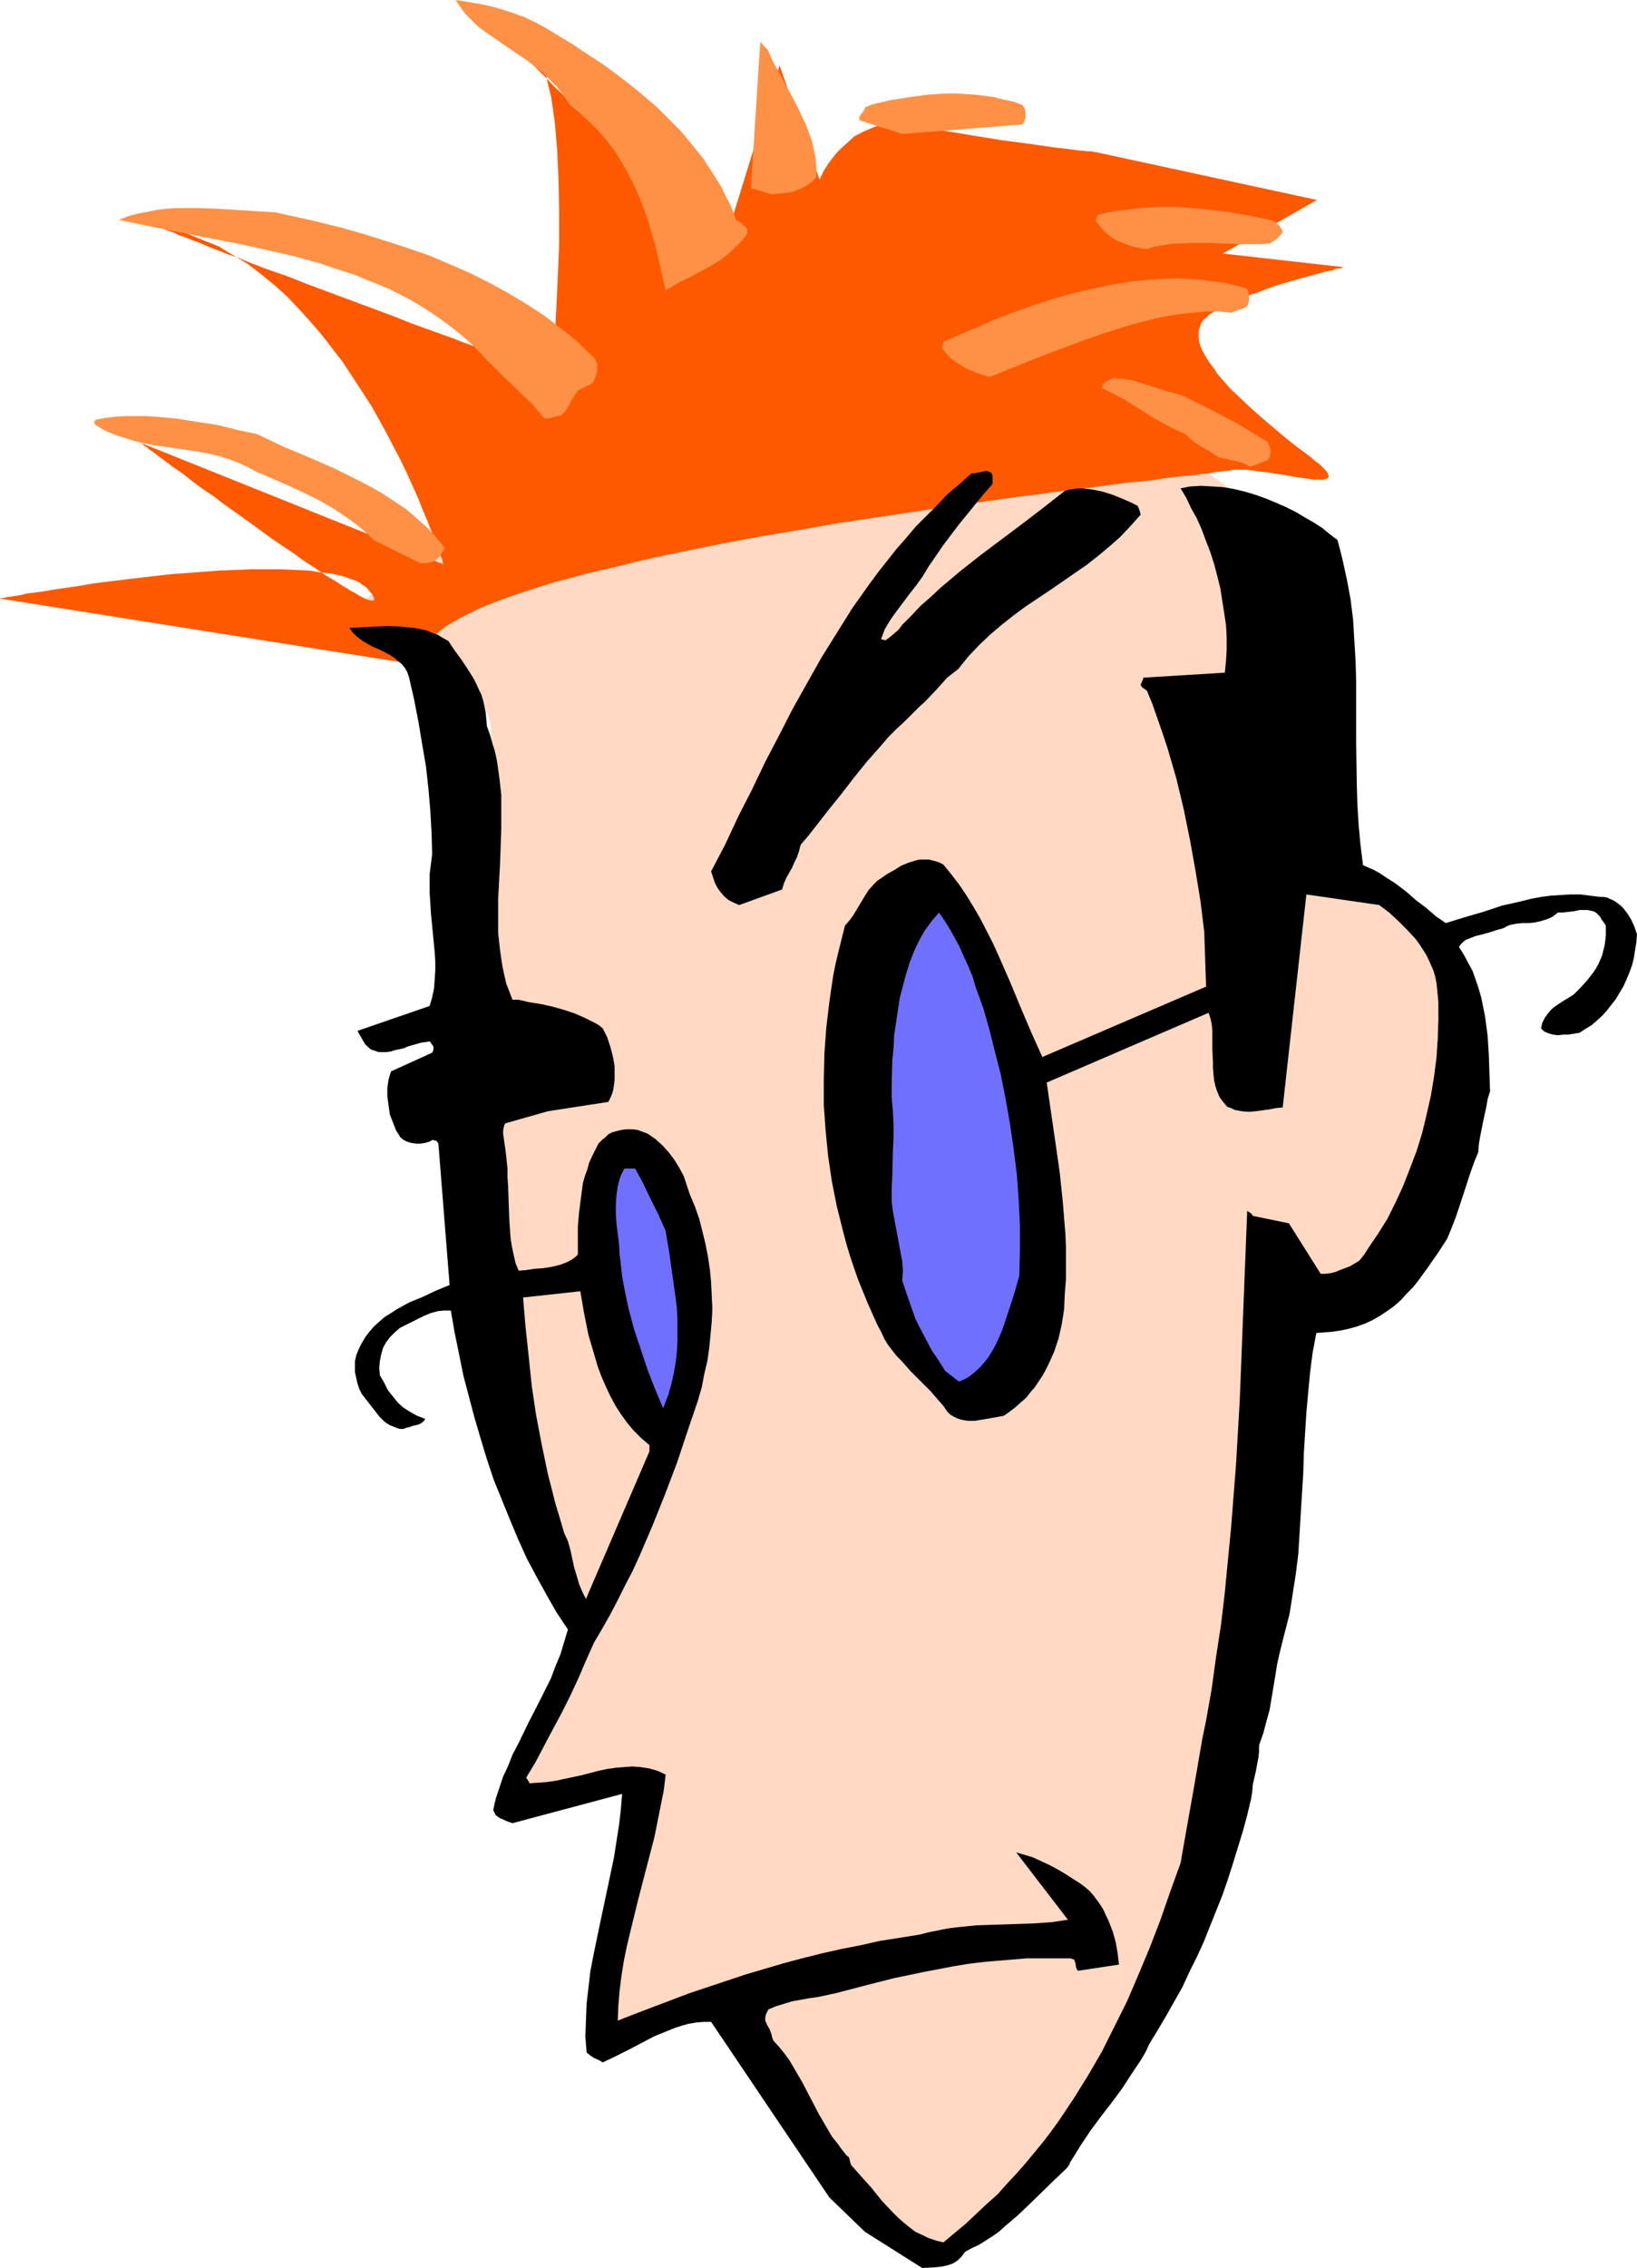
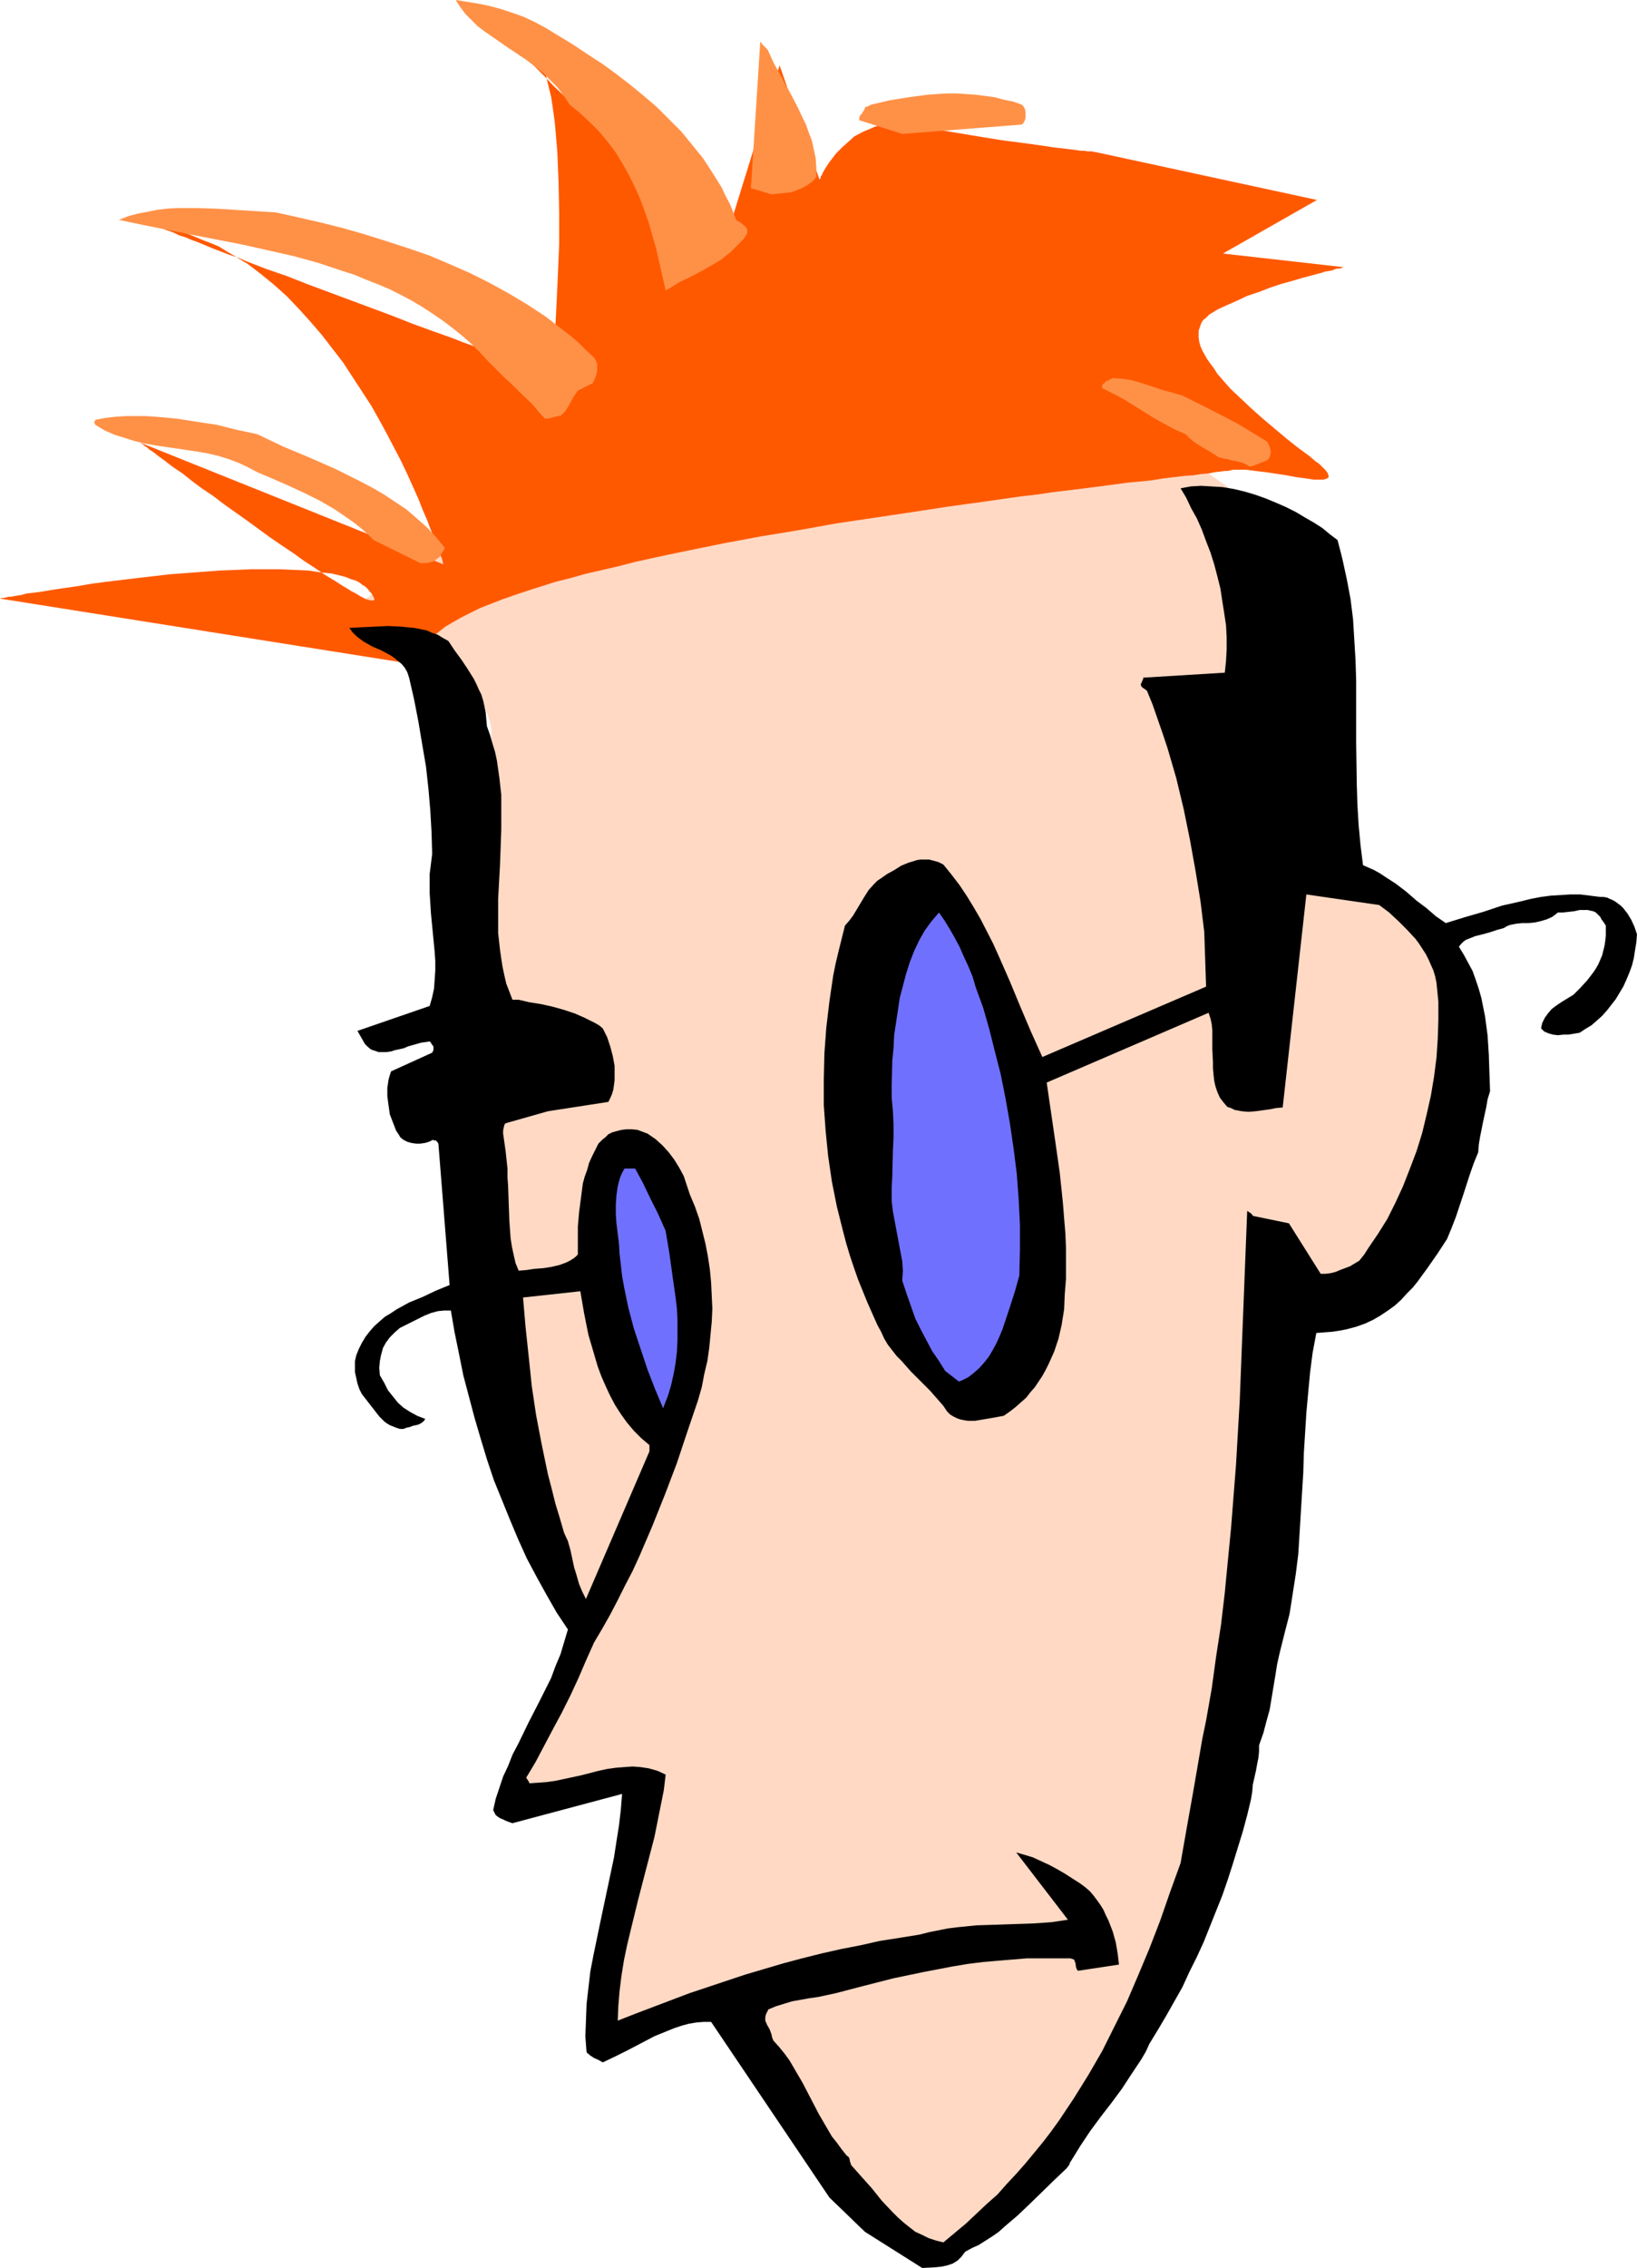
<svg xmlns="http://www.w3.org/2000/svg" xmlns:ns1="http://sodipodi.sourceforge.net/DTD/sodipodi-0.dtd" xmlns:ns2="http://www.inkscape.org/namespaces/inkscape" version="1.0" width="112.414mm" height="155.668mm" id="svg15" ns1:docname="Orange Hair 3.wmf">
  <ns1:namedview id="namedview15" pagecolor="#ffffff" bordercolor="#000000" borderopacity="0.25" ns2:showpageshadow="2" ns2:pageopacity="0.0" ns2:pagecheckerboard="0" ns2:deskcolor="#d1d1d1" ns2:document-units="mm" />
  <defs id="defs1">
    <pattern id="WMFhbasepattern" patternUnits="userSpaceOnUse" width="6" height="6" x="0" y="0" />
  </defs>
  <path style="fill:#ffd9c4;fill-opacity:1;fill-rule:evenodd;stroke:none" d="m 85.33,158.521 0.162,0.162 h 0.323 l 0.646,0.323 0.97,0.162 0.97,0.485 1.293,0.323 1.454,0.485 1.616,0.646 1.778,0.646 1.778,0.808 1.939,0.808 2.101,0.808 2.101,0.97 1.939,0.97 4.363,2.262 2.101,1.293 2.101,1.293 1.939,1.293 1.939,1.454 1.778,1.454 1.778,1.616 1.616,1.616 1.454,1.616 1.131,1.616 1.131,1.778 0.808,1.939 0.646,1.939 0.323,1.939 v 1.939 0.97 l -0.162,1.131 -0.162,0.97 -0.323,1.131 -0.323,1.131 -0.323,1.131 -0.485,2.585 -0.646,2.909 -0.485,3.07 -0.485,3.393 -0.323,3.393 -0.485,3.878 -0.323,3.878 -0.323,4.04 -0.323,4.04 -0.323,4.201 -0.162,4.363 -0.485,8.726 -0.162,8.726 -0.323,8.564 v 4.201 11.796 3.555 3.393 l 0.162,3.232 v 2.909 l 0.162,2.747 0.162,2.262 v 1.131 l 0.162,0.97 v 0.97 0.808 l 0.162,0.808 v 0.646 l 0.162,0.485 v 0.485 l 0.162,0.485 v 0.646 l 0.162,0.646 0.162,0.808 0.162,0.97 0.162,0.97 0.162,1.131 0.162,1.131 0.323,1.293 0.162,1.293 0.485,2.909 0.485,3.393 0.646,3.393 0.485,3.717 0.646,3.878 0.646,4.04 0.646,4.201 1.454,8.564 1.293,8.888 1.454,8.726 0.646,4.04 0.646,4.201 0.646,3.878 0.646,3.878 0.485,3.555 0.485,3.232 0.485,3.07 0.162,1.454 0.323,1.293 0.162,1.293 0.162,1.131 0.162,1.131 0.162,0.97 0.162,0.808 0.162,0.808 v 0.646 l 0.162,0.485 v 0.485 0.323 l 0.162,0.162 v 0 l 15.676,17.613 -19.232,45.569 29.898,-3.393 v 0.162 0.162 l -0.162,0.323 v 0.808 l -0.162,0.97 -0.323,1.293 -0.162,1.616 -0.323,1.778 -0.162,1.939 -0.323,2.262 -0.323,2.262 -0.323,2.424 -0.485,2.585 -0.323,2.747 -0.323,2.585 -0.808,5.817 -0.646,5.656 -0.646,5.656 -0.323,2.747 -0.323,2.747 -0.323,2.585 -0.162,2.424 -0.162,2.424 -0.162,2.101 -0.162,1.939 -0.162,1.778 v 1.616 1.293 l 0.162,1.131 v 0.808 l 0.323,0.646 0.323,0.485 0.646,0.323 0.646,0.162 0.808,0.162 0.97,0.162 h 0.97 l 1.131,-0.162 1.293,-0.162 1.293,-0.162 2.747,-0.646 3.071,-0.808 3.071,-0.97 2.909,-0.97 2.909,-0.97 2.586,-1.131 1.293,-0.485 1.293,-0.323 0.97,-0.485 0.97,-0.485 0.808,-0.323 0.808,-0.323 0.485,-0.162 0.485,-0.162 0.323,-0.162 v 0 0 l 0.162,0.162 0.162,0.162 v 0.323 l 0.162,0.323 0.323,0.485 0.323,0.485 0.323,0.646 0.323,0.646 0.323,0.808 0.97,1.616 0.97,1.778 1.131,2.101 1.293,2.262 1.454,2.424 1.454,2.585 1.616,2.747 1.778,2.747 1.778,2.909 1.778,2.909 1.939,2.909 4.04,5.817 4.202,5.817 2.101,2.747 2.263,2.747 2.101,2.585 2.263,2.424 2.101,2.262 2.263,1.939 2.101,1.939 2.263,1.616 2.101,1.293 2.101,1.131 0.97,0.485 0.97,0.323 1.131,0.323 0.97,0.162 1.939,0.162 h 1.939 l 2.101,-0.323 1.939,-0.485 2.101,-0.808 1.939,-0.808 1.939,-1.131 2.101,-1.293 1.939,-1.293 1.939,-1.616 1.939,-1.616 1.939,-1.939 1.939,-1.778 1.778,-1.939 3.555,-4.04 3.232,-4.363 3.232,-4.201 1.454,-2.101 2.586,-4.04 1.131,-2.101 1.131,-1.778 1.131,-1.778 0.97,-1.778 0.808,-1.454 0.808,-1.454 0.485,-1.293 0.646,-1.131 0.323,-0.808 0.162,-0.485 0.323,-0.646 0.162,-0.646 0.323,-0.808 0.323,-0.97 0.323,-0.97 0.485,-0.97 0.323,-1.293 0.485,-1.293 0.485,-1.293 0.485,-1.454 0.646,-1.616 0.485,-1.454 0.646,-1.778 1.293,-3.555 1.293,-3.878 1.293,-4.04 1.454,-4.363 1.454,-4.363 1.616,-4.686 1.454,-4.686 1.616,-5.009 1.454,-4.848 3.071,-10.18 2.909,-10.019 1.454,-5.171 1.293,-4.848 1.293,-5.009 1.131,-4.686 1.131,-4.525 0.97,-4.525 0.808,-4.201 0.646,-4.201 0.646,-3.717 0.162,-1.939 0.323,-3.393 0.162,-1.616 0.162,-1.454 v -1.454 -2.909 -2.909 -3.07 l 0.162,-3.07 0.323,-6.625 0.323,-6.787 0.808,-13.735 0.485,-6.625 0.485,-6.625 0.323,-3.07 0.162,-3.07 0.323,-2.909 0.162,-2.747 0.323,-2.585 0.162,-2.424 0.162,-2.424 0.323,-2.101 0.162,-1.939 0.162,-1.616 0.162,-1.454 v -1.293 l 0.162,-0.97 v -0.808 -0.323 -0.162 h 0.162 v 0.162 l 0.323,0.323 0.162,0.485 0.323,0.646 0.485,0.646 0.485,0.646 0.646,0.808 1.293,1.616 1.454,1.778 1.778,1.778 1.778,1.616 0.97,0.646 1.131,0.646 1.131,0.485 1.131,0.485 1.131,0.323 1.131,0.162 1.131,0.162 1.293,-0.162 1.131,-0.323 1.293,-0.323 1.293,-0.646 1.293,-0.97 1.293,-1.131 1.293,-1.293 1.293,-1.454 1.293,-1.939 1.293,-1.939 1.131,-2.262 1.131,-2.262 0.97,-2.585 1.131,-2.424 0.808,-2.747 0.97,-2.747 0.808,-2.747 1.454,-5.817 1.293,-5.817 0.97,-5.817 0.97,-5.656 0.323,-2.747 0.485,-2.747 0.323,-2.585 0.162,-2.424 0.323,-2.424 0.162,-2.262 0.162,-1.939 0.162,-1.939 0.162,-1.778 0.162,-1.616 v -1.454 l 0.162,-1.131 v -0.808 -0.808 -0.485 -1.131 -0.646 -0.646 -0.808 l -0.162,-0.97 v -0.97 l -0.162,-0.97 -0.162,-2.424 -0.323,-2.424 -0.485,-2.747 -0.646,-2.585 -0.808,-2.747 -0.97,-2.585 -1.131,-2.585 -0.808,-1.131 -0.646,-1.131 -0.808,-1.131 -0.808,-0.97 -0.97,-0.808 -0.97,-0.808 -1.131,-0.646 -1.131,-0.646 -2.263,-0.97 -2.424,-0.808 -2.586,-0.808 -2.586,-0.646 -2.424,-0.646 -2.586,-0.646 -2.263,-0.485 -2.424,-0.323 -2.101,-0.485 -1.939,-0.162 -1.778,-0.323 -1.454,-0.162 -1.293,-0.162 -0.485,-0.162 h -0.485 -0.323 -0.162 -0.323 l 2.101,-87.582 -47.19,-33.288 -5.333,-15.998 -38.14,3.555 v 0 -0.162 l 0.162,-0.162 0.323,-0.323 0.162,-0.485 0.323,-0.485 0.485,-1.131 0.646,-1.454 0.646,-1.454 0.485,-1.778 0.323,-1.778 0.162,-1.939 -0.162,-1.939 -0.323,-0.808 -0.323,-0.97 -0.323,-0.97 -0.485,-0.808 -0.646,-0.97 -0.808,-0.808 -0.808,-0.808 -1.131,-0.808 -1.131,-0.646 -1.454,-0.646 -1.454,-0.646 -1.616,-0.485 -1.939,-0.485 -1.939,-0.323 -1.939,-0.323 -1.939,-0.323 -2.101,-0.162 -2.101,-0.162 h -4.363 l -4.525,0.323 -2.263,0.323 -2.263,0.323 -2.424,0.323 -2.424,0.485 -4.687,1.293 -4.687,1.454 -2.424,0.97 -2.263,0.97 -2.424,0.97 -2.263,1.131 -2.263,1.293 -2.263,1.131 -2.101,1.454 -2.263,1.454 -2.101,1.454 -2.101,1.616 -1.939,1.778 -2.101,1.778 -1.939,1.778 -1.778,1.939 -1.939,2.101 -2.101,2.262 -2.263,2.262 -2.424,2.585 -2.586,2.424 -2.747,2.747 -2.747,2.747 -2.909,2.747 -3.071,2.747 -3.071,2.909 -6.141,5.817 -6.464,5.656 -6.464,5.494 -3.071,2.747 -3.232,2.585 -3.071,2.424 -2.909,2.424 -2.909,2.262 -2.909,2.101 -2.586,1.939 -2.586,1.778 -2.424,1.454 -2.101,1.454 -2.101,1.131 -0.97,0.485 -0.97,0.323 -0.808,0.323 -0.808,0.323 -0.808,0.323 -0.646,0.162 h -0.646 -0.485 -0.646 z" id="path1" />
  <path style="fill:#ff5900;fill-opacity:1;fill-rule:evenodd;stroke:none" d="M 110.056,172.741 0,155.289 h 0.162 l 0.162,-0.162 H 0.646 0.97 l 0.646,-0.162 0.646,-0.162 h 0.646 l 0.808,-0.162 0.97,-0.162 0.97,-0.162 1.131,-0.323 1.293,-0.162 1.293,-0.162 1.293,-0.162 2.909,-0.485 3.232,-0.485 3.394,-0.485 3.717,-0.646 3.717,-0.485 4.04,-0.485 4.04,-0.485 8.404,-0.97 8.565,-0.646 4.202,-0.323 4.202,-0.162 4.04,-0.162 h 4.04 3.717 l 3.717,0.162 3.555,0.162 3.071,0.485 1.616,0.162 1.454,0.162 1.293,0.323 1.293,0.323 1.131,0.323 1.131,0.485 1.131,0.323 0.97,0.485 0.808,0.646 0.808,0.485 0.646,0.646 0.485,0.646 0.485,0.485 0.323,0.646 0.162,0.323 0.162,0.323 v 0.323 l -0.162,0.162 H 96.804 96.481 96.158 l -0.485,-0.162 -0.646,-0.162 -0.646,-0.323 -0.646,-0.323 -0.808,-0.485 -0.808,-0.485 -0.97,-0.485 -0.97,-0.646 -1.131,-0.646 -2.263,-1.454 -2.424,-1.454 -2.586,-1.778 -2.747,-1.778 -2.909,-2.101 -2.909,-1.939 -3.071,-2.101 -5.98,-4.363 -6.141,-4.363 -2.747,-2.101 -2.909,-1.939 -2.586,-1.939 -2.424,-1.939 -2.424,-1.616 -2.101,-1.616 -1.778,-1.293 -0.808,-0.646 -0.646,-0.485 -0.808,-0.485 -0.485,-0.485 -0.485,-0.323 -0.485,-0.323 -0.323,-0.323 -0.323,-0.162 -0.162,-0.162 v 0 l 78.542,31.51 v 0 -0.162 l -0.162,-0.323 v -0.323 l -0.162,-0.485 -0.162,-0.485 -0.323,-0.646 -0.162,-0.646 -0.323,-0.808 -0.323,-0.97 -0.323,-0.808 -0.323,-0.97 -0.485,-1.131 -0.485,-1.131 -0.97,-2.585 -1.131,-2.585 -1.131,-2.909 -1.454,-3.232 -1.454,-3.232 -1.616,-3.393 -1.778,-3.393 -1.939,-3.717 -1.939,-3.555 -2.101,-3.717 -2.424,-3.717 -2.424,-3.717 -2.424,-3.717 -2.747,-3.555 -2.747,-3.555 -2.909,-3.393 -3.071,-3.393 -3.071,-3.232 -3.232,-2.909 -3.555,-2.909 -3.394,-2.585 -3.717,-2.262 -1.939,-1.131 -1.778,-1.131 -1.939,-0.808 -2.101,-0.808 -1.939,-0.808 -1.939,-0.808 -1.939,-0.646 -1.778,-0.485 -1.293,-0.485 -1.131,-0.323 -0.97,-0.162 -0.646,-0.323 h -0.485 -0.323 l 0.162,0.162 0.323,0.162 0.485,0.162 0.646,0.323 0.97,0.485 0.97,0.323 1.293,0.485 1.293,0.646 1.616,0.485 1.454,0.646 1.778,0.646 1.939,0.808 1.939,0.808 2.101,0.808 2.101,0.808 2.424,0.808 2.263,0.97 5.01,1.939 5.172,1.778 5.333,2.101 22.14,8.241 5.333,2.101 5.333,1.939 5.01,1.778 2.424,0.97 2.263,0.808 2.263,0.808 2.263,0.808 1.939,0.808 2.101,0.808 1.778,0.646 1.778,0.646 1.454,0.485 1.454,0.646 1.293,0.485 1.293,0.323 0.97,0.485 0.808,0.162 0.646,0.323 0.485,0.162 0.323,0.162 h 0.162 V 97.116 96.793 96.308 95.824 l 0.162,-0.646 v -0.646 -0.808 l 0.162,-0.808 v -0.97 l 0.162,-1.131 v -1.131 l 0.323,-2.585 0.162,-2.747 0.162,-3.07 0.162,-3.232 0.162,-3.555 0.162,-3.555 0.162,-3.878 0.162,-3.878 v -7.918 l -0.162,-8.08 -0.162,-3.878 -0.162,-3.878 -0.323,-3.878 -0.323,-3.717 -0.485,-3.555 -0.485,-3.232 -0.808,-3.232 -0.646,-2.909 -0.485,-1.293 -0.485,-1.293 -0.485,-1.131 -0.485,-1.131 -0.646,-1.131 -0.485,-0.97 -0.646,-0.808 -0.646,-0.808 L 136.56,9.534 135.752,9.049 135.106,8.564 134.297,8.08 133.489,7.918 132.843,7.756 132.358,7.595 h -0.323 l -0.323,0.162 -0.162,0.162 v 0.162 0.323 l 0.162,0.485 0.323,0.485 0.323,0.485 0.97,1.293 0.646,0.808 0.646,0.808 0.808,0.97 0.808,0.808 0.808,0.97 2.101,2.101 2.263,2.262 2.263,2.424 2.586,2.424 2.747,2.585 2.909,2.585 2.909,2.747 5.818,5.494 5.98,5.171 2.909,2.585 2.747,2.424 2.586,2.424 2.586,2.262 2.263,1.939 2.101,1.778 0.97,0.97 0.97,0.646 0.808,0.808 0.646,0.646 0.808,0.646 0.485,0.485 0.646,0.485 0.323,0.323 0.485,0.323 0.162,0.162 0.162,0.162 v 0 l 14.06,-45.407 10.343,29.571 v 0 l 0.162,-0.162 0.162,-0.323 v -0.323 l 0.323,-0.323 0.162,-0.485 0.646,-1.131 0.808,-1.293 0.97,-1.293 1.131,-1.454 1.454,-1.454 1.616,-1.454 1.616,-1.454 2.101,-1.131 1.131,-0.485 1.131,-0.485 1.131,-0.485 1.293,-0.323 1.293,-0.162 1.293,-0.162 1.454,-0.162 1.454,0.162 1.616,0.162 1.454,0.162 3.555,0.646 3.555,0.646 3.879,0.646 3.879,0.646 7.919,1.293 3.717,0.485 3.717,0.485 3.394,0.485 3.232,0.485 1.616,0.162 1.293,0.162 1.293,0.162 1.293,0.162 0.97,0.162 h 0.97 l 0.97,0.162 h 0.646 0.485 l 0.485,0.162 h 0.162 0.162 l 57.533,12.443 -24.403,13.897 31.514,3.555 h -0.162 -0.162 l -0.323,0.162 -0.485,0.162 h -0.646 l -0.646,0.162 -0.646,0.323 -0.97,0.162 -0.97,0.162 -0.97,0.323 -2.424,0.646 -2.424,0.646 -2.747,0.808 -2.909,0.808 -2.909,0.97 -2.909,1.131 -2.909,0.97 -2.747,1.293 -2.586,1.131 -2.424,1.131 -2.101,1.293 -0.808,0.808 -0.808,0.646 -0.485,0.808 -0.323,0.97 -0.323,0.97 v 0.808 0.97 l 0.162,1.131 0.323,1.131 0.485,1.131 0.646,1.131 0.646,1.131 0.808,1.131 0.97,1.293 0.808,1.293 1.131,1.293 2.263,2.585 2.747,2.585 2.747,2.585 2.909,2.585 6.141,5.171 3.071,2.424 3.071,2.262 1.293,1.131 1.131,0.808 0.97,0.97 0.646,0.646 0.485,0.646 0.162,0.485 0.162,0.485 -0.162,0.323 -0.323,0.162 -0.323,0.162 -0.646,0.162 h -0.646 -0.808 -0.97 l -0.97,-0.162 -1.131,-0.162 -2.424,-0.323 -2.586,-0.485 -5.333,-0.808 -2.747,-0.323 -2.424,-0.323 h -2.263 -0.97 l -0.808,0.162 -0.646,0.162 h -0.808 l -1.131,0.162 -1.454,0.162 -1.616,0.323 -1.939,0.162 -2.101,0.323 -2.263,0.162 -2.747,0.323 -2.747,0.323 -2.909,0.485 -3.232,0.323 -3.394,0.323 -3.555,0.485 -3.717,0.485 -3.717,0.485 -4.04,0.485 -4.04,0.485 -4.363,0.646 -4.202,0.485 -4.525,0.646 -4.525,0.646 -9.373,1.293 -9.535,1.454 -9.697,1.454 -9.858,1.454 -9.858,1.778 -9.858,1.616 -9.535,1.778 -9.535,1.939 -4.687,0.97 -4.525,0.97 -4.363,0.97 -4.363,1.131 -4.202,0.97 -4.202,0.97 -4.04,1.131 -3.879,0.97 -3.555,1.131 -3.555,1.131 -3.394,1.131 -3.232,1.131 -2.909,1.131 -2.909,1.131 -2.586,1.293 -2.263,1.131 -2.263,1.293 -1.939,1.131 -1.616,1.293 -1.454,1.131 -1.131,1.293 -0.808,1.293 -0.646,1.293 -0.162,1.293 v 1.293 0.646 z" id="path2" />
  <path style="fill:#000000;fill-opacity:1;fill-rule:evenodd;stroke:none" d="m 239.344,588.353 3.232,-0.162 1.616,-0.162 1.616,-0.323 1.454,-0.485 1.293,-0.808 0.485,-0.485 0.485,-0.485 0.485,-0.646 0.485,-0.646 1.778,-0.97 1.778,-0.808 1.778,-1.131 1.778,-1.131 1.616,-1.131 1.616,-1.454 3.232,-2.747 3.232,-3.07 6.303,-6.14 3.232,-3.07 0.485,-0.646 0.323,-0.485 v -0.323 l 0.162,-0.162 1.293,-2.101 1.293,-2.101 2.586,-3.878 2.747,-3.717 2.747,-3.555 2.747,-3.717 2.424,-3.717 2.586,-3.878 1.131,-1.939 0.97,-2.101 2.263,-3.717 2.101,-3.555 2.101,-3.717 2.101,-3.717 1.778,-3.878 1.939,-3.878 1.778,-3.878 1.616,-4.04 1.616,-4.04 1.616,-4.04 1.454,-4.201 1.293,-4.04 1.293,-4.201 1.293,-4.201 1.131,-4.201 0.97,-4.04 0.323,-1.939 0.162,-1.939 0.808,-3.555 0.323,-1.778 0.323,-1.616 0.162,-1.616 v -1.616 l 1.131,-3.232 0.808,-3.07 0.808,-2.909 0.485,-2.909 0.97,-5.817 0.485,-3.07 0.646,-2.909 1.293,-5.171 1.293,-5.009 0.808,-5.171 0.808,-5.171 0.646,-5.171 0.323,-5.171 0.646,-10.665 0.323,-5.171 0.162,-5.333 0.646,-10.342 0.485,-5.333 0.485,-5.171 0.646,-5.009 0.97,-5.171 2.101,-0.162 2.101,-0.162 2.101,-0.323 0.808,-0.162 0.808,-0.162 2.424,-0.646 2.263,-0.808 2.101,-0.97 1.939,-1.131 1.939,-1.293 1.778,-1.293 1.616,-1.454 1.454,-1.616 1.616,-1.616 1.293,-1.616 2.586,-3.555 2.586,-3.717 2.424,-3.717 1.131,-2.747 1.131,-2.909 1.939,-5.817 1.778,-5.494 0.97,-2.747 1.131,-2.747 0.162,-2.101 0.323,-1.939 0.808,-4.04 0.808,-3.717 0.323,-1.939 0.646,-2.101 -0.162,-4.686 -0.162,-4.848 -0.323,-5.009 -0.323,-2.424 -0.323,-2.424 -0.485,-2.424 -0.485,-2.424 -0.646,-2.262 -0.808,-2.424 -0.808,-2.262 -1.131,-2.101 -1.131,-2.101 -1.293,-2.101 0.485,-0.646 0.646,-0.646 0.646,-0.485 0.808,-0.323 1.616,-0.646 1.939,-0.485 1.778,-0.485 1.939,-0.646 1.778,-0.485 0.808,-0.485 0.808,-0.323 1.616,-0.323 1.616,-0.162 h 1.616 l 1.616,-0.162 1.454,-0.323 1.616,-0.485 1.454,-0.646 0.646,-0.485 0.808,-0.646 h 1.293 l 1.454,-0.162 1.454,-0.162 1.454,-0.323 h 1.454 0.646 l 0.646,0.162 0.808,0.162 0.646,0.323 0.485,0.485 0.646,0.646 0.162,0.323 0.162,0.323 0.485,0.646 0.646,0.97 v 1.293 1.293 l -0.162,1.454 -0.162,1.131 -0.323,1.293 -0.323,1.293 -0.485,1.131 -0.485,1.131 -0.646,1.131 -0.646,0.97 -1.616,2.101 -1.778,1.939 -1.778,1.778 -2.909,1.778 -1.454,0.97 -1.293,0.97 -0.97,1.131 -0.808,1.131 -0.323,0.646 -0.323,0.646 -0.162,0.646 -0.162,0.808 0.485,0.485 0.323,0.323 1.131,0.485 1.131,0.323 1.293,0.162 1.454,-0.162 h 1.293 l 2.909,-0.485 1.454,-0.97 1.616,-0.97 1.293,-1.131 1.454,-1.293 1.293,-1.454 1.131,-1.454 1.131,-1.454 0.97,-1.616 0.97,-1.616 0.808,-1.778 0.808,-1.939 0.646,-1.778 0.485,-1.939 0.323,-2.101 0.323,-1.939 0.162,-2.101 -0.646,-1.939 -0.808,-1.778 -0.97,-1.616 -1.131,-1.454 -0.646,-0.646 -0.646,-0.485 -0.646,-0.485 -0.808,-0.485 -0.808,-0.323 -0.646,-0.323 -0.97,-0.162 h -0.808 l -2.586,-0.323 -2.586,-0.323 h -2.586 l -2.586,0.162 -2.586,0.162 -2.424,0.323 -2.586,0.485 -2.586,0.646 -5.01,1.131 -4.848,1.616 -5.01,1.454 -4.687,1.454 -2.586,-1.778 -2.424,-2.101 -2.586,-1.939 -2.586,-2.262 -2.747,-2.101 -2.747,-1.778 -1.454,-0.97 -1.454,-0.808 -1.454,-0.646 -1.454,-0.646 -0.646,-5.171 -0.485,-5.171 -0.323,-5.332 -0.162,-5.333 -0.162,-10.665 v -10.827 -5.333 l -0.162,-5.332 -0.323,-5.333 -0.323,-5.333 -0.646,-5.171 -0.97,-5.171 -1.131,-5.171 -0.646,-2.585 -0.646,-2.424 -1.939,-1.454 -1.939,-1.616 -2.263,-1.454 -2.263,-1.293 -2.424,-1.454 -2.586,-1.293 -2.586,-1.131 -2.747,-1.131 -2.747,-0.97 -2.747,-0.808 -2.747,-0.646 -2.909,-0.485 -2.747,-0.162 -2.747,-0.162 -2.747,0.162 -2.586,0.485 1.454,2.424 1.293,2.747 1.454,2.585 1.293,2.909 1.131,3.07 1.131,2.909 0.97,3.07 0.808,3.07 0.808,3.232 0.485,3.232 0.485,3.07 0.485,3.232 0.162,3.07 v 3.232 l -0.162,2.909 -0.323,3.07 -21.171,1.293 v 0.323 l -0.162,0.323 -0.485,1.131 0.162,0.485 0.323,0.323 0.485,0.323 0.646,0.485 1.454,3.555 1.293,3.717 1.293,3.717 1.293,3.878 1.131,3.878 1.131,3.878 1.939,8.08 1.616,7.918 1.454,8.08 1.293,7.918 0.97,7.918 0.485,14.22 -42.503,18.26 -2.909,-6.464 -2.747,-6.464 -2.747,-6.625 -2.909,-6.625 -1.454,-3.232 -3.232,-6.302 -1.778,-3.07 -1.778,-2.909 -1.939,-2.909 -2.101,-2.747 -2.101,-2.585 -1.293,-0.646 -1.131,-0.323 -1.293,-0.323 h -1.131 -1.131 l -0.97,0.162 -0.97,0.323 -1.131,0.323 -1.939,0.808 -1.778,1.131 -1.778,0.97 -1.616,1.131 -0.97,0.646 -0.808,0.808 -1.454,1.616 -1.131,1.778 -0.97,1.616 -0.97,1.616 -0.97,1.616 -0.97,1.293 -1.131,1.293 -0.808,3.232 -0.808,3.232 -0.808,3.393 -0.646,3.232 -0.97,6.625 -0.808,6.787 -0.485,6.625 -0.162,6.787 v 6.625 l 0.485,6.787 0.646,6.464 0.97,6.625 0.646,3.232 0.646,3.232 0.808,3.232 0.808,3.232 0.808,3.07 0.97,3.232 0.97,2.909 1.131,3.232 2.424,5.979 1.293,2.909 1.293,2.909 0.97,1.778 0.808,1.778 0.97,1.616 1.131,1.454 1.131,1.454 1.293,1.293 2.424,2.747 2.424,2.424 2.586,2.585 2.263,2.585 1.131,1.293 0.97,1.454 0.808,0.808 0.808,0.485 0.97,0.485 0.97,0.323 0.808,0.162 0.97,0.162 h 1.939 l 1.939,-0.323 1.939,-0.323 1.778,-0.323 1.778,-0.323 1.616,-1.131 1.454,-1.131 1.454,-1.293 1.293,-1.131 1.131,-1.454 1.131,-1.293 0.97,-1.454 0.97,-1.454 0.808,-1.454 0.808,-1.616 1.454,-3.232 1.131,-3.393 0.808,-3.555 0.646,-4.04 0.162,-3.878 0.323,-4.04 v -3.878 -4.04 l -0.162,-3.878 -0.323,-3.878 -0.323,-4.04 -0.808,-7.756 -1.131,-7.918 -1.131,-7.756 -1.131,-7.756 42.018,-18.098 0.485,1.454 0.323,1.454 0.162,1.616 v 1.616 3.393 l 0.162,3.232 v 1.616 l 0.162,1.778 0.162,1.454 0.323,1.454 0.485,1.454 0.646,1.454 0.97,1.293 0.97,1.131 0.97,0.323 0.97,0.485 0.97,0.162 0.808,0.162 1.778,0.162 1.939,-0.162 3.555,-0.485 1.616,-0.323 1.778,-0.162 6.141,-55.264 18.908,2.747 2.586,1.939 2.424,2.262 2.263,2.262 2.101,2.262 0.97,1.293 1.778,2.747 0.646,1.293 0.646,1.454 0.646,1.454 0.485,1.616 0.323,1.616 0.485,4.848 v 4.848 l -0.162,4.848 -0.323,4.848 -0.646,5.009 -0.808,4.848 -1.131,5.009 -1.131,4.686 -1.454,4.686 -1.778,4.686 -1.778,4.525 -1.939,4.201 -2.101,4.201 -2.424,3.878 -2.424,3.555 -1.131,1.778 -1.293,1.616 -2.424,1.454 -1.293,0.485 -1.293,0.485 -1.131,0.485 -1.293,0.323 -1.293,0.162 h -1.293 l -8.242,-13.089 -9.373,-1.939 -0.162,-0.323 -0.323,-0.323 -0.485,-0.323 -0.485,-0.323 -0.646,16.321 -0.646,16.482 -0.646,16.482 -0.97,16.644 -0.646,8.241 -0.646,8.241 -0.808,8.241 -0.808,8.403 -0.97,8.241 -1.293,8.403 -1.131,8.241 -1.454,8.241 -0.97,4.686 -0.808,4.686 -1.616,9.372 -1.616,9.049 -1.616,9.211 -2.747,7.595 -2.586,7.433 -2.747,7.11 -2.909,6.948 -2.909,6.787 -3.232,6.464 -3.232,6.464 -3.555,6.14 -3.717,5.979 -1.939,2.909 -1.939,2.909 -2.101,2.909 -2.101,2.747 -2.263,2.747 -2.263,2.747 -2.424,2.747 -2.424,2.585 -2.424,2.747 -2.747,2.424 -2.747,2.585 -2.747,2.585 -2.909,2.424 -2.909,2.424 -1.939,-0.485 -1.939,-0.646 -1.616,-0.808 -1.778,-0.808 -1.454,-1.131 -1.616,-1.293 -1.454,-1.293 -1.454,-1.454 -2.747,-2.909 -2.586,-3.232 -2.747,-3.07 -2.586,-2.909 -0.323,-0.97 -0.162,-0.808 -0.323,-0.485 -0.323,-0.162 -1.293,-1.616 -1.293,-1.778 -1.293,-1.616 -1.131,-1.939 -2.263,-3.878 -2.101,-4.04 -2.101,-4.04 -2.263,-3.878 -1.131,-1.939 -1.293,-1.778 -1.454,-1.778 -1.454,-1.616 -0.323,-0.808 -0.162,-0.808 -0.485,-1.293 -0.646,-1.131 -0.485,-1.131 v -0.808 l 0.162,-0.808 0.323,-0.646 0.323,-0.646 1.939,-0.808 2.101,-0.646 2.101,-0.646 4.525,-0.808 2.263,-0.323 2.263,-0.485 2.263,-0.485 7.434,-1.939 7.596,-1.939 7.757,-1.616 7.596,-1.454 3.879,-0.646 3.879,-0.485 3.717,-0.323 3.879,-0.323 3.879,-0.323 h 3.717 3.879 3.717 l 0.485,0.162 0.485,0.162 0.162,0.485 0.162,0.323 0.162,1.131 0.162,0.485 0.323,0.485 10.666,-1.616 v 0 l -0.323,-2.747 -0.485,-2.909 -0.808,-2.909 -1.131,-2.909 -0.646,-1.293 -0.646,-1.454 -0.808,-1.293 -0.808,-1.131 -0.97,-1.293 -0.97,-1.131 -1.131,-0.97 -1.293,-0.97 -4.04,-2.585 -1.939,-1.131 -2.101,-1.131 -2.101,-0.97 -2.101,-0.97 -2.101,-0.646 -2.263,-0.646 13.414,17.452 -2.101,0.323 -2.263,0.323 -4.687,0.323 -4.848,0.162 -4.848,0.162 -5.01,0.162 -4.848,0.485 -2.586,0.323 -2.424,0.485 -2.424,0.485 -2.586,0.646 -5.01,0.808 -5.171,0.808 -5.01,1.131 -5.01,0.97 -5.01,1.131 -5.172,1.293 -4.848,1.293 -9.858,2.909 -4.848,1.616 -4.848,1.616 -4.848,1.616 -9.373,3.555 -4.687,1.778 -4.525,1.778 0.162,-3.878 0.323,-3.878 0.485,-3.878 0.646,-4.04 0.808,-3.878 0.97,-4.04 1.939,-7.918 2.101,-8.08 2.101,-8.08 0.808,-4.04 0.808,-4.04 0.808,-4.04 0.485,-4.04 -2.101,-0.97 -2.263,-0.646 -2.101,-0.323 -2.101,-0.162 -2.263,0.162 -2.101,0.162 -2.263,0.323 -2.263,0.485 -4.363,1.131 -4.525,0.97 -2.263,0.485 -2.263,0.323 -2.263,0.162 -2.263,0.162 v -0.162 l -0.162,-0.323 -0.323,-0.485 -0.323,-0.485 2.424,-4.04 4.525,-8.564 2.263,-4.201 2.263,-4.525 2.101,-4.525 1.939,-4.525 2.101,-4.686 2.101,-3.555 2.101,-3.717 1.939,-3.717 1.939,-3.878 1.939,-3.717 1.778,-3.878 3.394,-7.918 3.232,-8.08 3.071,-8.08 2.747,-8.241 2.747,-8.08 0.97,-3.393 0.646,-3.393 0.808,-3.393 0.485,-3.393 0.323,-3.393 0.323,-3.393 0.162,-3.393 -0.162,-3.393 -0.162,-3.393 -0.323,-3.393 -0.485,-3.232 -0.646,-3.393 -0.808,-3.232 -0.808,-3.232 -1.131,-3.232 -1.293,-3.07 -0.808,-2.424 -0.808,-2.424 -1.131,-2.101 -1.293,-2.101 -1.454,-1.939 -1.616,-1.778 -1.778,-1.616 -2.101,-1.454 -1.293,-0.485 -1.293,-0.485 -1.454,-0.162 h -1.454 l -1.293,0.162 -1.293,0.323 -1.131,0.323 -0.97,0.485 -0.485,0.485 -0.323,0.323 -0.646,0.485 -0.485,0.485 -0.646,0.646 -0.808,1.616 -0.808,1.616 -0.808,1.778 -0.485,1.778 -0.646,1.778 -0.485,1.778 -0.485,3.717 -0.485,3.717 -0.323,3.717 v 3.717 3.555 l -0.646,0.646 -0.646,0.485 -0.808,0.485 -0.97,0.485 -1.778,0.646 -2.101,0.485 -2.101,0.323 -2.263,0.162 -2.101,0.323 -1.939,0.162 -0.808,-1.939 -0.485,-2.101 -0.485,-2.262 -0.323,-2.101 -0.323,-4.525 -0.162,-4.363 -0.162,-4.686 -0.162,-2.262 v -2.262 l -0.485,-4.525 -0.323,-2.262 -0.323,-2.262 v -0.808 l 0.162,-0.808 0.162,-0.646 0.162,-0.323 0.323,-0.162 10.828,-3.07 15.676,-2.424 0.485,-0.97 0.485,-1.131 0.323,-1.131 0.162,-1.131 0.162,-1.293 v -1.131 -1.293 -1.293 l -0.485,-2.585 -0.646,-2.424 -0.808,-2.424 -1.131,-2.262 -0.97,-0.808 -1.131,-0.646 -1.293,-0.646 -1.293,-0.646 -2.586,-1.131 -2.909,-0.97 -2.909,-0.808 -2.909,-0.646 -3.071,-0.485 -2.747,-0.646 h -1.616 l -0.808,-2.101 -0.808,-2.101 -0.485,-2.101 -0.485,-2.262 -0.323,-2.101 -0.323,-2.262 -0.485,-4.363 v -4.363 -4.525 l 0.485,-8.888 0.323,-9.049 v -4.363 -4.686 l -0.485,-4.363 -0.323,-2.262 -0.323,-2.262 -0.485,-2.262 -0.646,-2.101 -0.646,-2.262 -0.808,-2.262 -0.162,-1.778 -0.162,-1.778 -0.323,-1.616 -0.323,-1.454 -0.485,-1.616 -0.646,-1.293 -0.646,-1.454 -0.646,-1.293 -1.616,-2.585 -1.616,-2.424 -1.778,-2.424 -1.616,-2.424 -1.454,-0.808 -1.293,-0.808 -1.454,-0.485 -1.454,-0.646 -1.616,-0.323 -1.616,-0.323 -1.778,-0.162 -1.616,-0.162 -3.394,-0.162 -6.788,0.323 -3.232,0.162 0.808,1.131 0.808,0.808 0.97,0.808 1.131,0.808 2.263,1.293 2.263,0.97 2.424,1.293 0.97,0.646 0.97,0.808 0.97,0.808 0.808,0.97 0.646,1.131 0.485,1.454 1.293,5.656 1.131,5.817 0.97,5.817 0.97,5.656 0.646,5.817 0.485,5.656 0.323,5.656 0.162,5.656 -0.323,2.585 -0.323,2.585 v 2.424 2.585 l 0.323,5.171 0.485,5.009 0.485,5.009 0.162,2.424 v 2.424 l -0.162,2.424 -0.162,2.262 -0.485,2.262 -0.646,2.262 -18.747,6.464 1.939,3.393 0.808,0.808 0.808,0.646 0.97,0.323 0.97,0.323 h 1.131 0.97 l 1.131,-0.162 0.97,-0.323 2.263,-0.485 1.131,-0.485 1.131,-0.323 2.263,-0.646 1.131,-0.162 1.131,-0.162 0.323,0.323 0.162,0.323 0.485,0.646 v 0.485 0.485 l -0.162,0.323 -0.162,0.323 -10.666,4.848 -0.323,0.97 -0.323,1.131 -0.162,1.131 -0.162,0.97 v 2.262 l 0.323,2.424 0.323,2.262 0.808,2.101 0.808,2.101 0.646,0.97 0.485,0.808 0.808,0.646 0.97,0.485 1.131,0.323 1.131,0.162 h 1.131 l 1.131,-0.162 1.131,-0.323 0.97,-0.485 0.485,0.162 h 0.323 l 0.323,0.323 0.323,0.485 2.909,36.681 -3.555,1.454 -3.394,1.616 -3.555,1.454 -3.232,1.778 -1.454,0.97 -1.616,0.97 -1.293,1.131 -1.454,1.293 -1.131,1.293 -1.131,1.454 -0.97,1.616 -0.808,1.616 -0.646,1.616 -0.323,1.454 v 1.454 1.454 l 0.323,1.454 0.323,1.454 0.485,1.454 0.646,1.293 1.131,1.454 1.131,1.454 1.131,1.454 1.131,1.454 1.293,1.293 0.646,0.485 0.808,0.485 0.808,0.323 0.808,0.323 0.97,0.323 h 0.97 l 0.808,-0.323 0.808,-0.162 0.808,-0.323 0.808,-0.162 0.646,-0.162 0.646,-0.323 0.646,-0.485 0.485,-0.646 -2.101,-0.808 -1.778,-0.97 -1.778,-1.131 -1.454,-1.293 -1.293,-1.616 -1.293,-1.616 -0.97,-1.939 -1.131,-1.939 -0.162,-1.939 0.162,-1.778 0.323,-1.616 0.485,-1.778 0.808,-1.454 0.97,-1.293 1.293,-1.293 1.293,-1.131 3.232,-1.616 1.616,-0.808 1.616,-0.808 1.616,-0.646 1.778,-0.485 1.616,-0.162 h 0.97 0.808 l 0.97,5.656 1.131,5.494 1.131,5.656 1.454,5.494 1.454,5.494 1.616,5.494 1.616,5.333 1.778,5.333 2.101,5.171 2.101,5.171 2.101,5.009 2.263,5.009 2.586,4.848 2.586,4.686 2.586,4.525 2.909,4.363 -0.97,3.232 -0.97,3.232 -1.293,3.07 -1.131,3.07 -2.909,5.817 -2.909,5.656 -2.747,5.656 -1.454,2.747 -1.131,2.909 -1.293,2.747 -0.97,2.909 -0.97,2.909 -0.646,2.909 0.323,0.646 0.323,0.646 0.646,0.485 0.485,0.323 0.808,0.323 0.646,0.323 0.808,0.323 0.97,0.323 28.443,-7.595 -0.323,4.04 -0.485,4.201 -0.646,4.04 -0.646,4.201 -1.778,8.403 -1.778,8.403 -1.778,8.564 -0.808,4.201 -0.485,4.201 -0.485,4.201 -0.162,4.363 -0.162,4.04 0.323,4.201 0.97,0.808 0.97,0.646 1.131,0.485 1.131,0.646 3.394,-1.616 3.232,-1.616 3.394,-1.778 3.394,-1.778 3.555,-1.454 1.616,-0.646 1.939,-0.646 1.778,-0.485 1.939,-0.323 1.939,-0.162 h 1.939 l 30.706,45.569 9.212,8.888 z" id="path3" />
  <path style="fill:#ffd9c4;fill-opacity:1;fill-rule:evenodd;stroke:none" d="m 152.075,414.804 16.484,-38.297 v -1.616 l -2.101,-1.778 -1.939,-1.939 -1.778,-2.101 -1.616,-2.262 -1.454,-2.262 -1.293,-2.424 -1.131,-2.424 -1.131,-2.585 -0.97,-2.585 -0.808,-2.747 -0.808,-2.747 -0.808,-2.747 -1.131,-5.656 -0.97,-5.656 -14.868,1.616 0.646,7.595 0.808,7.595 0.808,7.756 1.131,7.595 1.454,7.595 1.616,7.756 0.97,3.717 0.97,3.878 1.131,3.717 1.131,3.878 0.97,2.101 0.646,2.262 0.485,2.262 0.485,2.262 0.646,2.101 0.646,2.262 0.808,1.939 z" id="path4" />
  <path style="fill:#7070ff;fill-opacity:1;fill-rule:evenodd;stroke:none" d="m 172.276,364.873 1.131,-2.909 0.808,-2.747 0.646,-2.909 0.485,-2.747 0.323,-2.747 0.162,-2.909 v -2.909 -2.747 l -0.162,-2.909 -0.323,-2.747 -0.808,-5.656 -0.808,-5.817 -0.97,-5.817 -1.939,-4.363 -2.101,-4.201 -1.939,-4.04 -0.97,-1.778 -0.97,-1.778 h -2.747 l -0.646,1.131 -0.485,1.131 -0.323,1.131 -0.323,1.293 -0.323,2.262 -0.162,2.424 v 2.424 l 0.162,2.424 0.646,5.171 0.162,2.747 0.323,2.747 0.323,2.909 0.485,2.747 1.131,5.494 1.454,5.494 1.778,5.332 1.778,5.333 1.939,5.009 2.101,5.009 z" id="path5" />
  <path style="fill:#7070ff;fill-opacity:1;fill-rule:evenodd;stroke:none" d="m 249.687,358.086 1.616,-0.808 1.454,-1.131 1.454,-1.293 1.293,-1.454 1.131,-1.454 0.97,-1.616 0.97,-1.778 0.808,-1.778 0.808,-1.939 0.646,-1.939 1.293,-3.878 1.293,-4.04 1.131,-4.04 0.162,-6.625 v -6.625 l -0.323,-6.464 -0.485,-6.625 -0.808,-6.464 -0.97,-6.625 -1.131,-6.464 -1.293,-6.464 -1.454,-5.656 -1.454,-5.817 -1.616,-5.656 -1.939,-5.333 -0.808,-2.747 -1.131,-2.747 -1.131,-2.424 -1.131,-2.585 -1.293,-2.424 -1.293,-2.262 -1.293,-2.101 -1.454,-2.101 -1.939,2.262 -1.778,2.424 -1.454,2.585 -1.293,2.747 -1.131,2.909 -0.97,3.07 -0.808,3.07 -0.808,3.07 -0.485,3.232 -0.485,3.232 -0.485,3.232 -0.162,3.393 -0.323,3.232 -0.162,6.464 v 3.07 l 0.323,3.555 0.162,3.393 v 3.393 l -0.162,3.393 -0.162,6.625 -0.162,3.232 v 3.232 l 0.323,2.747 0.485,2.585 0.97,5.171 0.485,2.585 0.485,2.585 0.162,2.424 -0.162,2.585 1.131,3.393 1.131,3.232 1.131,3.232 1.454,2.909 1.454,2.747 1.454,2.747 1.778,2.585 1.616,2.585 3.555,2.747 z" id="path6" />
-   <path style="fill:#000000;fill-opacity:1;fill-rule:evenodd;stroke:none" d="m 191.83,234.792 11.151,-4.04 0.485,-1.616 0.646,-1.454 1.454,-2.585 0.646,-1.454 0.646,-1.293 0.485,-1.454 0.485,-1.778 1.939,-2.262 1.778,-2.262 3.394,-4.363 3.394,-4.201 3.232,-4.201 3.394,-4.201 3.717,-4.201 1.778,-2.101 2.101,-2.101 2.263,-2.101 2.263,-2.262 1.454,-1.454 1.616,-1.454 2.909,-3.07 1.454,-1.616 1.293,-1.454 1.454,-1.131 1.454,-1.131 1.293,-1.616 1.293,-1.616 2.909,-3.07 2.909,-2.747 3.071,-2.585 3.071,-2.424 3.071,-2.262 6.303,-4.201 6.303,-4.363 3.071,-2.101 3.071,-2.424 2.909,-2.424 2.747,-2.424 2.747,-2.909 1.293,-1.454 1.293,-1.454 -0.162,-0.485 -0.162,-0.646 -0.485,-1.131 -1.939,-0.97 -2.263,-0.97 -2.424,-0.97 -2.586,-0.808 -2.424,-0.485 -1.293,-0.162 -1.293,-0.162 h -1.293 l -1.131,0.162 -1.131,0.162 -1.131,0.323 -5.333,4.201 -5.495,4.201 -10.989,8.241 -5.333,4.201 -5.172,4.363 -2.586,2.424 -2.586,2.262 -2.263,2.424 -2.424,2.424 -0.97,1.293 -1.131,0.97 -1.131,0.97 -1.131,0.808 h -0.162 l -0.162,-0.162 h -0.323 l -0.485,-0.162 0.485,-1.293 0.485,-1.293 1.454,-2.424 1.616,-2.262 3.394,-4.525 1.778,-2.262 1.616,-2.262 1.454,-2.424 3.879,-5.656 4.04,-5.333 4.202,-5.171 2.263,-2.747 2.263,-2.585 v -2.101 l -0.162,-0.485 -0.162,-0.323 -0.323,-0.162 -0.323,-0.162 -0.646,-0.162 -0.808,0.162 -1.616,0.323 -0.808,0.162 h -0.646 l -3.071,2.747 -3.071,2.585 -2.747,2.909 -2.747,2.747 -2.747,2.747 -2.586,3.07 -2.424,2.747 -2.424,3.07 -2.424,3.07 -2.263,3.07 -4.363,6.14 -4.04,6.464 -4.04,6.464 -3.717,6.625 -3.717,6.625 -3.555,6.948 -3.555,6.787 -3.394,7.11 -3.555,6.948 -3.394,7.272 -3.717,7.11 0.485,1.454 0.485,1.454 0.646,1.293 0.808,1.131 0.97,1.131 1.131,0.97 1.293,0.646 z" id="path7" />
  <path style="fill:#ff9147;fill-opacity:1;fill-rule:evenodd;stroke:none" d="m 109.086,146.078 h 1.616 l 0.808,-0.162 0.646,-0.162 0.646,-0.323 0.646,-0.485 0.646,-0.485 0.485,-0.808 0.646,-0.97 0.162,-0.485 v 0 -0.162 l -2.263,-2.747 -2.424,-2.585 -2.586,-2.262 -2.586,-2.262 -2.909,-1.939 -2.909,-1.939 -3.071,-1.778 -3.071,-1.616 -3.232,-1.616 -3.232,-1.616 -6.626,-2.909 -6.949,-2.909 -6.788,-3.232 -5.333,-1.131 -5.172,-1.293 -5.333,-0.808 -5.172,-0.808 -5.333,-0.485 -2.586,-0.162 h -2.586 -2.586 l -2.586,0.162 -2.747,0.323 -2.586,0.485 v 0.323 0 l -0.323,0.162 v 0 0.162 l 0.162,0.162 0.162,0.485 2.424,1.454 2.586,1.131 2.586,0.808 2.586,0.808 2.586,0.646 2.747,0.485 5.495,0.808 5.495,0.808 2.747,0.485 2.747,0.646 2.586,0.808 2.586,0.97 2.424,1.131 2.424,1.293 4.202,1.778 4.04,1.778 4.202,1.939 3.879,1.939 3.879,2.262 3.555,2.424 1.778,1.293 1.616,1.293 1.616,1.454 1.454,1.454 z" id="path8" />
  <path style="fill:#ff9147;fill-opacity:1;fill-rule:evenodd;stroke:none" d="m 325.158,120.87 3.717,-1.454 0.323,-0.323 0.323,-0.485 0.162,-0.646 0.162,-0.646 -0.162,-0.808 -0.162,-0.646 -0.323,-0.646 -0.323,-0.646 -2.424,-1.454 -2.586,-1.616 -2.747,-1.616 -2.747,-1.454 -5.656,-2.909 -5.818,-2.909 -2.263,-0.646 -2.424,-0.646 -4.363,-1.454 -2.101,-0.646 -2.263,-0.646 -2.263,-0.323 -2.424,-0.162 -0.646,0.323 -0.323,0.162 -0.323,0.162 -0.485,0.162 -0.323,0.485 -0.323,0.162 -0.162,0.162 -0.162,0.323 v 0.646 l 2.909,1.454 2.747,1.454 5.171,3.232 2.586,1.616 2.586,1.454 2.747,1.454 2.909,1.293 0.97,0.97 1.131,0.97 2.263,1.454 2.263,1.293 1.939,1.293 1.293,0.323 0.97,0.162 1.131,0.323 0.97,0.162 1.939,0.485 0.97,0.485 0.808,0.485 z" id="path9" />
  <path style="fill:#ff9147;fill-opacity:1;fill-rule:evenodd;stroke:none" d="m 142.216,108.589 3.232,-0.808 v 0.162 l 0.646,-0.646 0.646,-0.646 0.485,-0.808 0.485,-0.808 0.97,-1.778 1.293,-1.939 3.879,-1.939 0.323,-0.646 0.323,-0.808 0.323,-0.808 0.162,-0.97 V 95.339 94.369 l -0.323,-0.808 -0.485,-0.808 -2.101,-1.939 -1.939,-1.939 -2.101,-1.778 -2.101,-1.616 -4.363,-3.393 -4.687,-3.07 -4.848,-2.909 -5.01,-2.747 -5.171,-2.585 -5.171,-2.262 -5.333,-2.262 -5.656,-1.939 -5.495,-1.778 L 94.542,60.758 88.885,59.142 83.067,57.688 77.411,56.395 71.593,55.103 66.421,54.779 61.25,54.456 56.078,54.133 50.907,53.971 h -2.424 -2.586 l -2.586,0.162 -2.586,0.323 -2.424,0.485 -2.586,0.485 -2.424,0.646 -2.424,0.97 6.141,1.293 6.464,1.293 6.464,1.293 6.626,1.293 6.626,1.293 6.464,1.454 6.464,1.454 6.464,1.778 6.303,2.101 3.071,0.97 3.071,1.293 2.909,1.131 3.071,1.293 2.909,1.454 2.747,1.454 2.747,1.616 2.747,1.778 2.586,1.778 2.586,1.939 2.424,1.939 2.424,2.101 2.263,2.262 2.263,2.424 2.101,2.101 1.939,1.939 1.939,1.778 1.939,1.939 3.555,3.393 1.616,1.939 1.616,1.778 z" id="path10" />
-   <path style="fill:#ff9147;fill-opacity:1;fill-rule:evenodd;stroke:none" d="m 256.959,97.763 12.444,-5.009 5.98,-2.262 5.98,-2.262 6.141,-2.101 6.303,-1.939 3.071,-0.808 3.232,-0.808 3.232,-0.646 3.232,-0.485 3.232,-0.323 3.232,-0.323 h 3.232 l 3.232,0.323 1.293,-0.485 0.97,-0.323 0.97,-0.323 0.808,-0.485 0.323,-0.485 0.162,-0.485 0.162,-0.485 v -0.646 -0.646 l -0.162,-0.808 -0.162,-0.646 -0.323,-0.485 -2.424,-0.646 -2.424,-0.646 -2.424,-0.323 -2.424,-0.323 -2.586,-0.323 -2.424,-0.162 -2.586,-0.162 h -2.586 l -5.01,0.323 -5.171,0.485 -5.01,0.808 -5.171,1.131 -5.01,1.131 -5.01,1.454 -5.01,1.616 -5.01,1.778 -4.687,1.778 -4.848,2.101 -4.525,1.939 -4.363,1.939 -0.162,0.808 -0.162,0.485 v 0.323 l 1.293,1.616 1.293,1.293 1.454,0.97 1.454,0.97 1.616,0.808 1.616,0.646 1.778,0.646 z" id="path11" />
  <path style="fill:#ff9147;fill-opacity:1;fill-rule:evenodd;stroke:none" d="m 173.73,74.817 2.586,-1.616 2.747,-1.293 2.747,-1.454 2.586,-1.454 2.747,-1.616 1.131,-0.97 1.293,-0.97 1.131,-1.131 1.131,-1.131 1.131,-1.131 0.97,-1.454 v -0.646 -0.485 l -0.323,-0.485 -0.485,-0.485 -0.97,-0.808 -0.646,-0.323 -0.485,-0.323 -0.808,-2.262 -0.808,-1.939 -1.131,-2.101 -0.97,-2.101 -2.424,-3.878 -2.424,-3.717 -2.747,-3.393 -2.909,-3.555 -3.071,-3.07 -3.232,-3.232 -3.394,-2.909 -3.555,-2.909 -3.555,-2.747 -3.555,-2.585 -3.717,-2.424 -3.879,-2.585 L 145.125,9.372 141.408,7.11 138.661,5.656 135.914,4.363 133.166,3.393 130.257,2.424 127.348,1.616 124.278,0.97 118.298,0 l 0.485,0.808 0.646,0.97 1.293,1.778 1.616,1.616 1.616,1.616 1.939,1.454 2.101,1.454 4.202,2.909 4.363,2.909 2.101,1.616 2.101,1.616 1.939,1.939 1.939,1.939 1.616,2.101 1.616,2.424 2.747,2.262 2.586,2.424 2.424,2.424 2.263,2.747 1.939,2.585 1.778,2.909 1.616,2.909 1.454,2.909 1.454,3.232 1.131,3.07 1.131,3.232 0.97,3.393 0.97,3.393 0.808,3.555 0.808,3.555 0.808,3.555 z" id="path12" />
-   <path style="fill:#ff9147;fill-opacity:1;fill-rule:evenodd;stroke:none" d="m 297.685,64.636 1.939,-0.646 1.939,-0.323 1.939,-0.323 1.939,-0.162 4.04,-0.162 h 4.04 l 3.879,0.162 4.202,0.162 h 3.879 2.101 l 1.939,-0.162 0.485,-0.323 0.323,-0.162 0.97,-0.646 0.808,-0.808 0.808,-0.97 -0.162,-0.646 -0.323,-0.485 -0.323,-0.485 -0.485,-0.485 -0.485,-0.323 -0.323,-0.323 -0.646,-0.323 -0.646,-0.162 -5.495,-1.131 -5.656,-0.97 -5.495,-0.646 -5.656,-0.485 -2.747,-0.162 h -2.909 l -2.747,0.162 -2.747,0.162 -2.747,0.323 -2.747,0.323 -2.909,0.485 -2.747,0.646 -0.162,0.485 -0.162,0.323 -0.162,0.485 v 0.323 l 1.293,1.616 1.293,1.454 1.454,1.131 1.616,0.97 1.616,0.646 1.778,0.646 2.101,0.485 z" id="path13" />
  <path style="fill:#ff9147;fill-opacity:1;fill-rule:evenodd;stroke:none" d="m 200.234,50.416 1.454,-0.162 1.616,-0.162 1.778,-0.162 1.454,-0.485 1.616,-0.646 1.454,-0.808 0.646,-0.485 0.646,-0.485 0.485,-0.485 0.485,-0.646 v -2.424 l -0.162,-2.424 -0.485,-2.262 -0.485,-2.262 -0.808,-2.101 -0.808,-2.262 -0.97,-1.939 -0.97,-2.101 -2.101,-4.04 -1.131,-1.939 -0.97,-1.939 -2.101,-3.717 -0.808,-1.778 -0.808,-1.778 -0.646,-0.646 -0.646,-0.646 -0.323,-0.485 -0.323,-0.323 -2.424,37.974 z" id="path14" />
  <path style="fill:#ff9147;fill-opacity:1;fill-rule:evenodd;stroke:none" d="m 234.172,34.742 31.029,-2.424 0.485,-0.485 0.323,-0.646 0.162,-0.646 v -0.808 -0.646 l -0.162,-0.808 -0.323,-0.646 -0.485,-0.485 -2.263,-0.808 -2.424,-0.485 -2.424,-0.646 -2.424,-0.323 -2.586,-0.323 -2.424,-0.162 -2.424,-0.162 H 245.808 l -2.586,0.162 -2.424,0.162 -4.848,0.646 -5.01,0.808 -4.848,1.131 -0.97,0.485 -0.485,0.162 v 0 h -0.162 v 0.323 l -0.162,0.323 -0.485,0.808 -0.646,0.808 -0.162,0.485 v 0.646 z" id="path15" />
</svg>